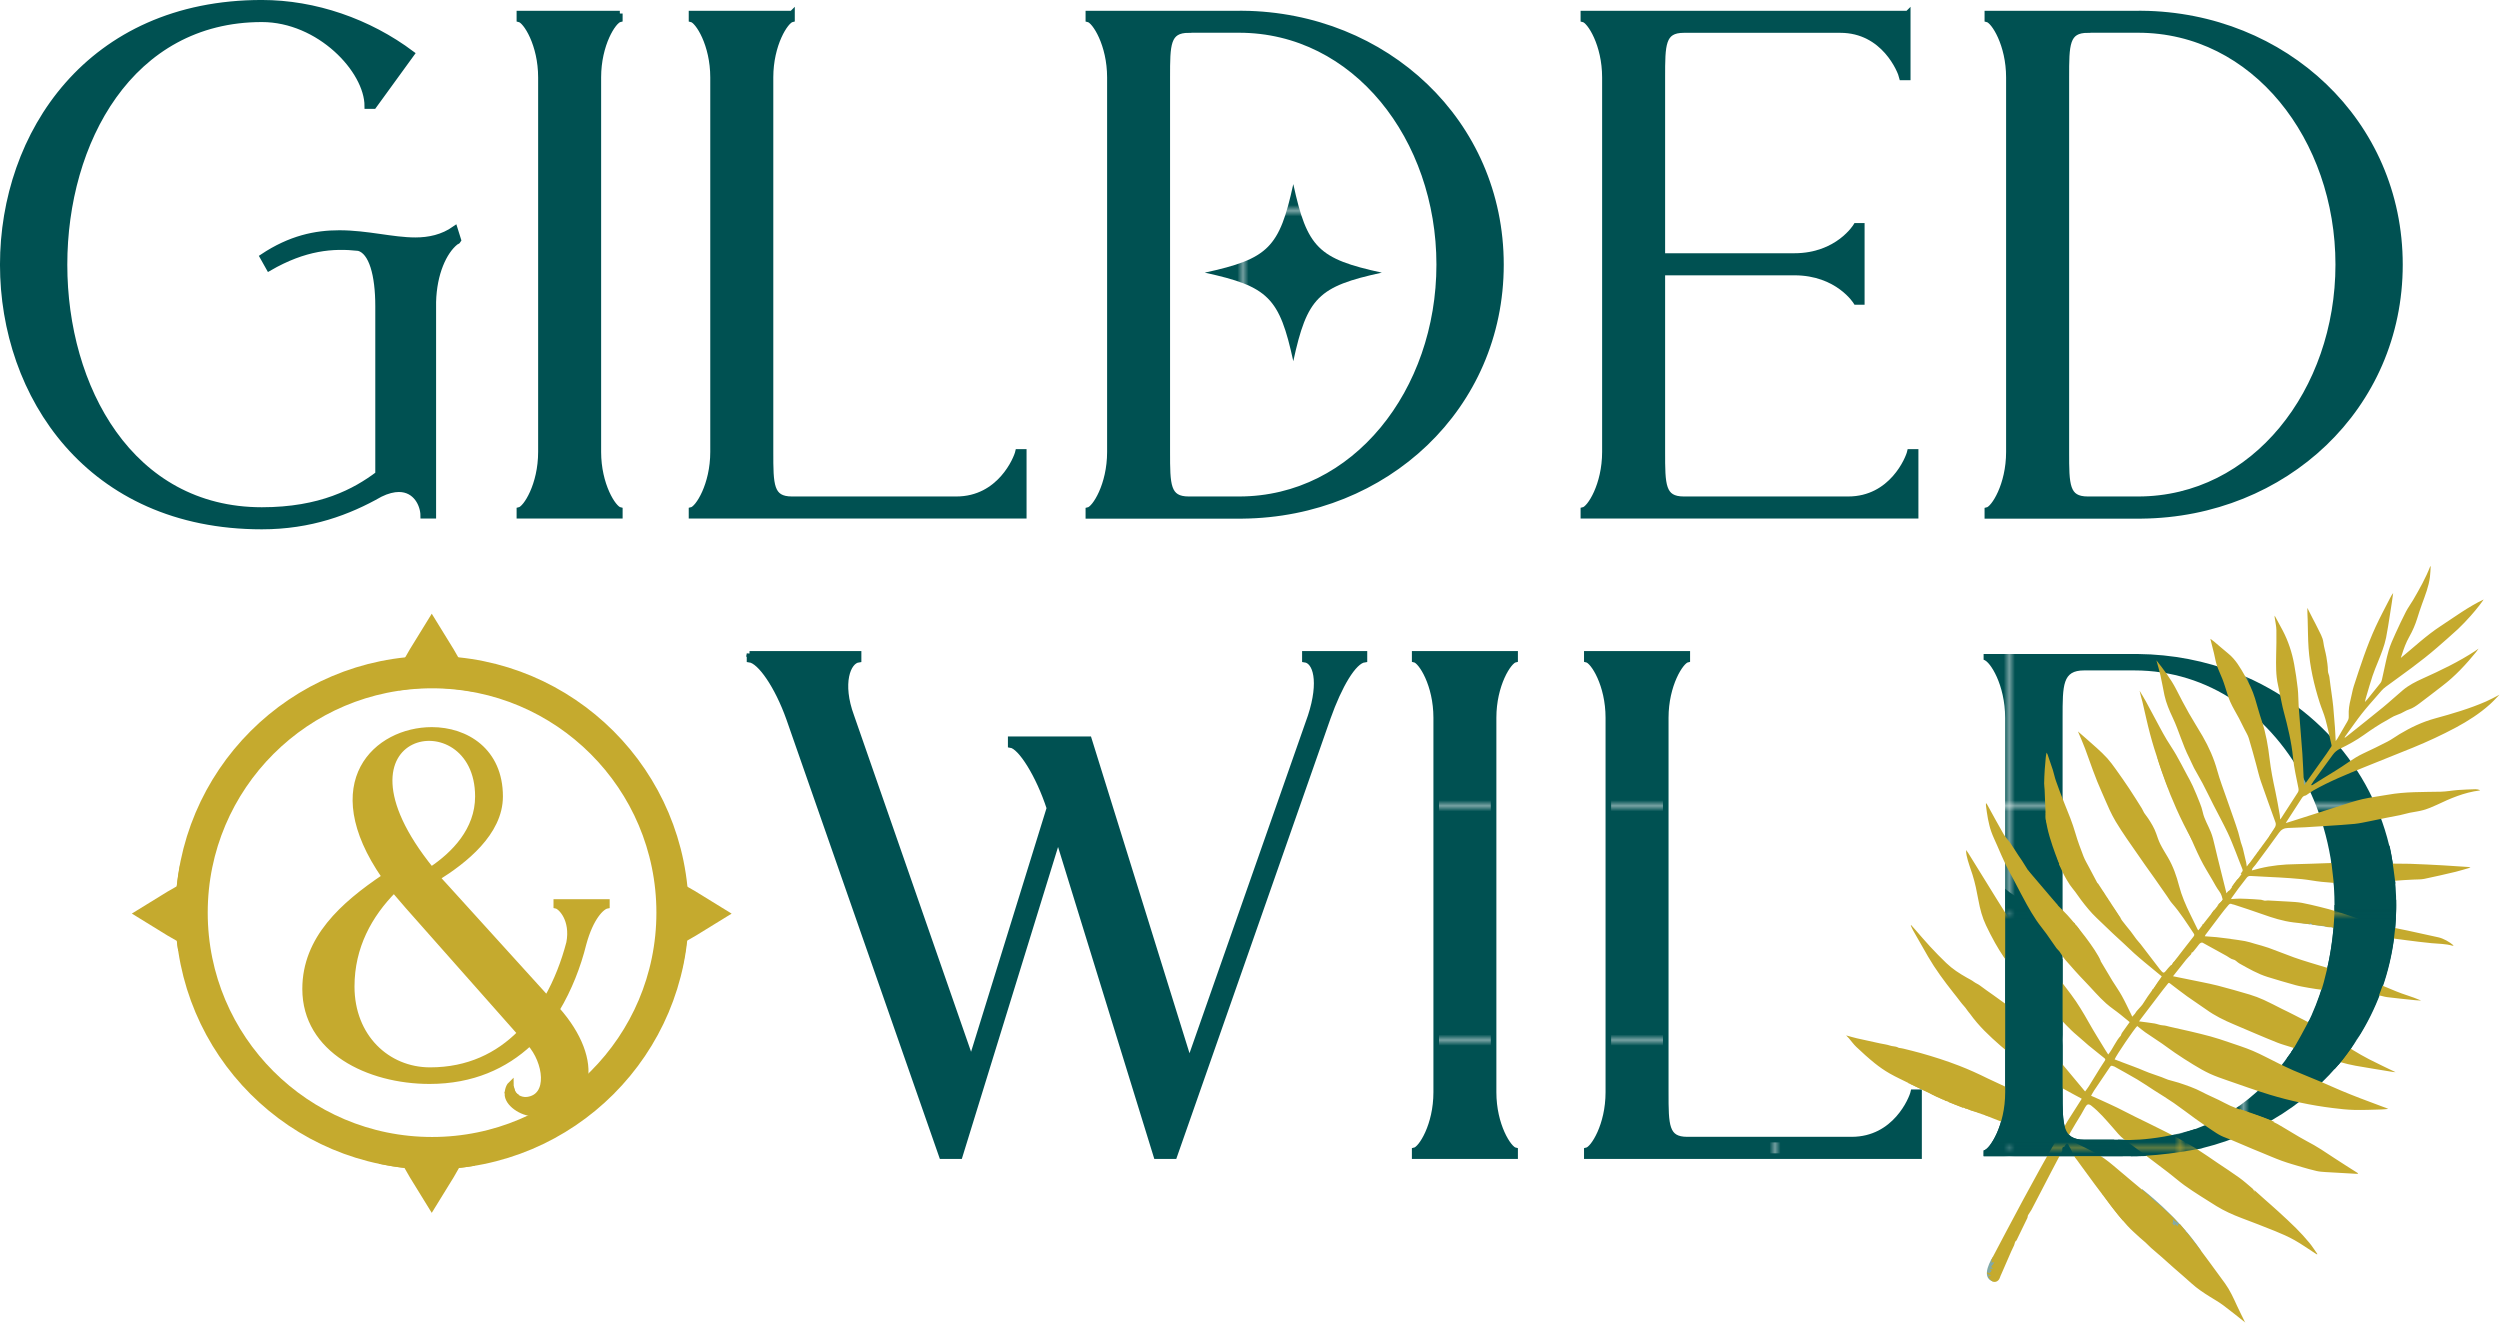
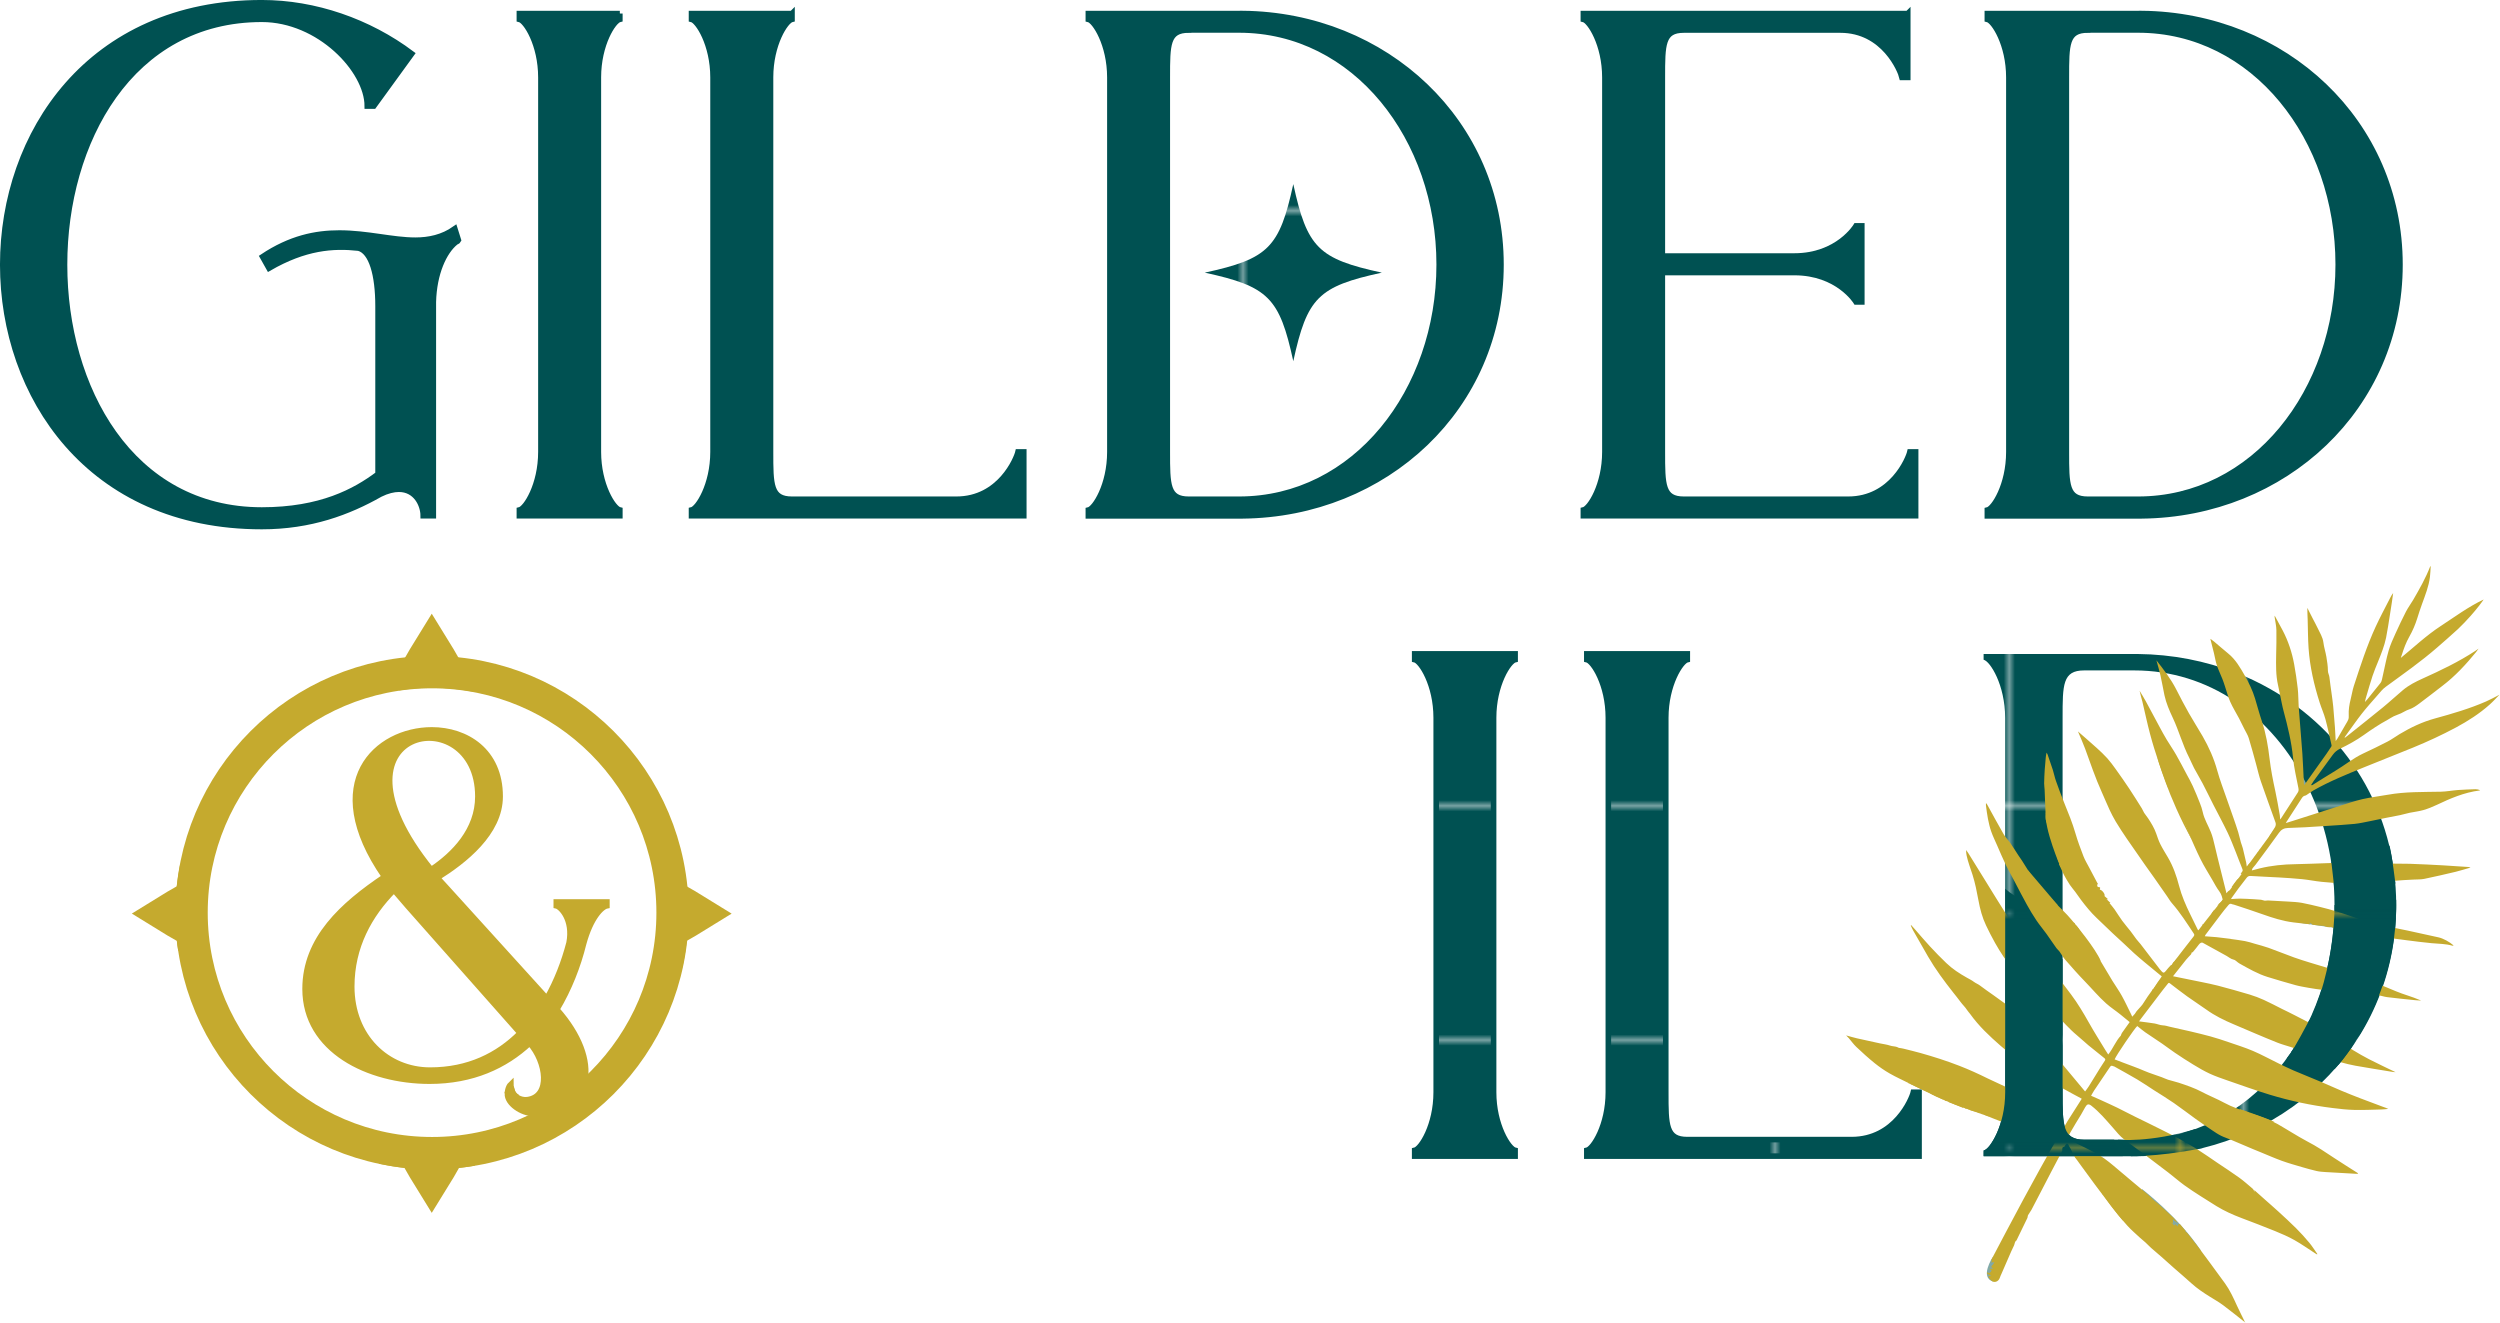
<svg xmlns="http://www.w3.org/2000/svg" xmlns:xlink="http://www.w3.org/1999/xlink" id="Layer_2" data-name="Layer 2" viewBox="0 0 640.94 339.11">
  <defs>
    <style> .cls-1, .cls-2 { fill: url(#New_Pattern_Swatch_1); } .cls-1, .cls-3, .cls-4 { stroke-width: 1.43px; } .cls-1, .cls-3, .cls-4, .cls-5 { stroke-miterlimit: 10; } .cls-1, .cls-4 { stroke: #005152; } .cls-6, .cls-2, .cls-7, .cls-8, .cls-9, .cls-10, .cls-11, .cls-12, .cls-13, .cls-14, .cls-15, .cls-16 { stroke-width: 0px; } .cls-6, .cls-5 { fill: none; } .cls-7, .cls-4 { fill: #005152; } .cls-3, .cls-15 { fill: #c5aa2e; } .cls-3, .cls-5 { stroke: #c5aa2e; } .cls-8 { fill: url(#New_Pattern_Swatch_1-7); } .cls-9 { fill: url(#New_Pattern_Swatch_1-6); } .cls-10 { fill: url(#New_Pattern_Swatch_1-8); } .cls-11 { fill: url(#New_Pattern_Swatch_1-5); } .cls-12 { fill: url(#New_Pattern_Swatch_1-2); } .cls-13 { fill: url(#New_Pattern_Swatch_1-4); } .cls-14 { fill: url(#New_Pattern_Swatch_1-3); } .cls-5 { stroke-width: 8.29px; } .cls-16 { fill: #81a9a8; } </style>
    <pattern id="New_Pattern_Swatch_1" data-name="New Pattern Swatch 1" x="0" y="0" width="41.56" height="41.56" patternTransform="translate(2497.81 2970.04) scale(1.43)" patternUnits="userSpaceOnUse" viewBox="0 0 41.56 41.56">
      <g>
        <rect class="cls-6" width="41.56" height="41.56" />
        <rect class="cls-7" width="41.56" height="41.56" />
      </g>
    </pattern>
    <pattern id="New_Pattern_Swatch_1-2" data-name="New Pattern Swatch 1" patternTransform="translate(2541.59 2997.66) scale(1.43)" xlink:href="#New_Pattern_Swatch_1" />
    <pattern id="New_Pattern_Swatch_1-3" data-name="New Pattern Swatch 1" patternTransform="translate(2541.59 2997.66) scale(1.43)" xlink:href="#New_Pattern_Swatch_1" />
    <pattern id="New_Pattern_Swatch_1-4" data-name="New Pattern Swatch 1" patternTransform="translate(2541.59 2997.66) scale(1.43)" xlink:href="#New_Pattern_Swatch_1" />
    <pattern id="New_Pattern_Swatch_1-5" data-name="New Pattern Swatch 1" patternTransform="translate(2541.59 2997.66) scale(1.43)" xlink:href="#New_Pattern_Swatch_1" />
    <pattern id="New_Pattern_Swatch_1-6" data-name="New Pattern Swatch 1" patternTransform="translate(2541.59 2997.66) scale(1.43)" xlink:href="#New_Pattern_Swatch_1" />
    <pattern id="New_Pattern_Swatch_1-7" data-name="New Pattern Swatch 1" patternTransform="translate(2541.59 2997.66) scale(1.43)" xlink:href="#New_Pattern_Swatch_1" />
    <pattern id="New_Pattern_Swatch_1-8" data-name="New Pattern Swatch 1" patternTransform="translate(2541.59 2997.66) scale(1.43)" xlink:href="#New_Pattern_Swatch_1" />
  </defs>
  <g id="Layer_1-2" data-name="Layer 1">
    <g>
      <path class="cls-16" d="M590.04,236.65s9.09,1.37,9.46,1.31-6.7-4.12-6.7-4.12l-2.76,2.8Z" />
      <polygon class="cls-16" points="589.22 200.51 590.11 197.49 592.94 200.82 590.11 203.09 589.22 200.51" />
-       <path class="cls-4" d="M192.16,167.64h27.96v1.47c-2.76.37-4.97,6.07-1.84,14.53l30.72,88.3,20.05-64.76c-2.76-8.46-7.36-15.82-9.93-16.19v-1.47h20.05l25.75,82.78,31.09-88.67c2.94-9.01,1.28-14.16-1.47-14.53v-1.47h15.27v1.47c-2.76.37-6.44,6.62-9.38,14.9l-39.37,112.4h-4.6l-25.2-81.68-25.2,81.68h-4.6l-39.18-112.21c-2.95-8.28-7.36-14.72-10.12-15.09v-1.47Z" />
      <path class="cls-1" d="M388.44,167.64v1.47c-1.65.37-5.52,6.44-5.52,14.9v96.02c0,8.46,3.87,14.54,5.52,14.9v1.47h-25.75v-1.47c1.66-.36,5.52-6.44,5.52-14.9v-96.02c0-8.46-3.86-14.53-5.52-14.9v-1.47h25.75Z" />
      <circle class="cls-5" cx="110.77" cy="233.98" r="61.66" />
      <path class="cls-15" d="M124.88,170.07c-2.37-.52-4.77-.96-7.2-1.21l-1.37-2.39-5.62-9.13-5.62,9.13-1.37,2.39c-1.58.17-3.15.39-4.71.67,1.63,2.2,2.75,4.76,3.36,7.46,2.73-.41,5.5-.68,8.34-.68,3.67,0,7.24.38,10.72,1.04.66-2.65,1.83-5.13,3.48-7.28Z" />
      <path class="cls-15" d="M53.53,225.4c-2.91-.67-5.36-1.95-7.37-3.65-.35,1.81-.64,3.64-.84,5.48l-2.39,1.37-9.13,5.62,9.13,5.62,2.39,1.37c.09.85.24,1.7.36,2.54,1.45-.32,3.01-.51,4.69-.51,1.11,0,2.16.1,3.17.25-.49-3.02-.76-6.12-.76-9.28s.3-5.94.75-8.83Z" />
      <path class="cls-15" d="M178.44,228.6l-2.39-1.37c-.15-1.41-.36-2.81-.6-4.21-1.86,2.17-4.28,3.89-7.23,4.96.22,2.06.37,4.13.37,6.25,0,3.25-.3,6.43-.83,9.53,2.86,1.1,5.21,2.82,7.01,4.97.57-2.47,1.01-4.97,1.28-7.51l2.39-1.37,9.13-5.62-9.13-5.62Z" />
      <path class="cls-15" d="M120.8,291.03c-3.29.58-6.66.94-10.11.94-4.34,0-8.57-.5-12.64-1.42.15,2.63-.15,5.29-.91,7.79,2.16.46,4.34.85,6.56,1.09l1.37,2.39,5.62,9.13,5.62-9.13,1.37-2.39c1.36-.14,2.71-.35,4.06-.58-.77-2.51-1.09-5.18-.94-7.82Z" />
      <g>
        <path class="cls-3" d="M110.69,187.13c8.83,0,17.53,5.36,17.53,17.06,0,9.38-9.26,16.57-16.1,20.84.71.73,1.28,1.46,2,2.19l26.08,28.76c2.56-4.51,4.42-9.38,5.7-14.26,1.14-5.97-2.14-9.26-3.28-9.5v-.97h12.97v.97c-1.28.24-4.13,2.92-5.98,9.75-1.42,5.73-3.7,11.58-6.84,16.82,11.68,13.16,9.4,26.68-5.98,26.68-2.99,0-6.84-2.56-6.7-5.12l1.14-.73c.28,1.34,2.15,2.56,3.99,2.31,6.11-.81,4.84-9.75.57-14.5-6.27,5.85-14.68,9.75-25.65,9.75-15.68,0-31.92-7.92-31.92-23.64,0-12.91,9.69-21.57,20.38-28.76-16.82-24.25-1.99-37.65,12.11-37.65ZM101,228.19c-6.27,6.34-10.83,14.5-10.83,24.73,0,12.91,9.12,21.44,20.09,21.44,9.83,0,17.39-3.78,23.09-9.5l-28.79-32.53c-1.28-1.46-2.42-2.8-3.56-4.14ZM110.55,222.95c5.84-3.9,11.97-10.11,11.97-18.76,0-25.47-41.61-17.91-11.97,18.76Z" />
        <path class="cls-3" d="M130.07,280.34s.09-1.62.89-2.38c0,0,0,2.51,1.73,3.34" />
      </g>
      <path class="cls-12" d="M354.27,69.9c-16.3,3.54-19.16,6.4-22.7,22.7-3.54-16.3-6.4-19.16-22.7-22.7,16.3-3.54,19.16-6.4,22.7-22.7,3.54,16.3,6.4,19.16,22.7,22.7Z" />
      <path class="cls-1" d="M432.58,167.64v1.47c-1.65.37-5.52,6.44-5.52,14.9v96.02c0,8.46,0,12.14,5.52,12.14h42.13c11.22,0,15.45-10.48,15.82-12.14h1.47v16.37h-85.18v-1.47c1.66-.36,5.52-6.44,5.52-14.9v-96.02c0-8.46-3.86-14.53-5.52-14.9v-1.47h25.75Z" />
      <path class="cls-16" d="M510.87,322.34s-3.45,5.19.15,6.23l2.6-6.23h-2.75Z" />
      <path class="cls-16" d="M549.18,304.86s9.22,7.02,15.06,15.74l-4.7,1.31-7.23-2.17-4.41-8.04,1.27-6.85Z" />
      <g>
        <path class="cls-4" d="M67.12.71c13.61,0,27.41,4.78,38.45,13.06l-9.75,13.43h-1.65c0-9.2-12.33-22.26-27.04-22.26-33.67,0-50.59,31.46-50.59,62.91s16.92,62.91,50.59,62.91c15.09,0,23.91-4.78,29.8-9.2v-43.05c0-8.09-1.66-13.98-4.97-14.9-6.62-.73-13.8-.18-23,5.15l-1.65-2.94c7.17-4.78,13.61-6.07,19.68-6.07,7.18,0,13.62,1.84,19.5,1.84,3.5,0,6.99-.73,10.12-2.94l.92,2.94c-.18.37-.55.37-.74.55-2.94,2.39-5.51,7.91-5.7,15.27v54.82h-2.58c0-2.76-1.84-6.81-6.25-6.81-1.29,0-2.94.37-4.79,1.29-8.09,4.6-17.84,8.28-30.35,8.28C22.79,135,.71,101.34.71,67.86S22.79.71,67.12.71Z" />
        <path class="cls-4" d="M158.91,3.47v1.47c-1.65.37-5.51,6.44-5.51,14.9v96.02c0,8.46,3.86,14.54,5.51,14.9v1.47h-25.75v-1.47c1.66-.36,5.52-6.44,5.52-14.9V19.85c0-8.46-3.86-14.53-5.52-14.9v-1.47h25.75Z" />
        <path class="cls-4" d="M203.05,3.47v1.47c-1.65.37-5.51,6.44-5.51,14.9v96.02c0,8.46,0,12.14,5.51,12.14h42.13c11.22,0,15.45-10.48,15.82-12.14h1.47v16.37h-85.18v-1.47c1.66-.36,5.52-6.44,5.52-14.9V19.85c0-8.46-3.86-14.53-5.52-14.9v-1.47h25.75Z" />
        <path class="cls-4" d="M318.58,3.47c36.61.37,66.23,27.78,66.23,64.39s-29.62,64.02-66.23,64.39h-39.55v-1.47c1.66-.36,5.52-6.44,5.52-14.9V19.85c0-8.46-3.86-14.53-5.52-14.9v-1.47h39.55ZM304.78,7.7c-5.52,0-5.52,3.68-5.52,12.14v96.02c0,8.46,0,12.14,5.52,12.14h12.88c29.8,0,51.32-27.78,51.32-60.16s-21.52-60.16-51.32-60.16h-12.88Z" />
        <path class="cls-4" d="M489.1,3.47v16.37h-1.47c-.37-1.65-4.6-12.14-15.82-12.14h-40.11c-5.52,0-5.52,3.68-5.52,12.14v45.8h33.85c11.22,0,15.82-7.73,15.82-7.73h1.47v19.5h-1.47s-4.6-7.54-15.82-7.54h-33.85v45.99c0,8.46,0,12.14,5.52,12.14h42.13c11.22,0,15.45-10.48,15.82-12.14h1.47v16.37h-85.18v-1.47c1.66-.36,5.52-6.44,5.52-14.9V19.85c0-8.46-3.86-14.53-5.52-14.9v-1.47h83.15Z" />
        <path class="cls-4" d="M549.06,3.47c36.61.37,66.23,27.78,66.23,64.39s-29.62,64.02-66.23,64.39h-39.55v-1.47c1.66-.36,5.52-6.44,5.52-14.9V19.85c0-8.46-3.86-14.53-5.52-14.9v-1.47h39.55ZM535.27,7.7c-5.51,0-5.51,3.68-5.51,12.14v96.02c0,8.46,0,12.14,5.51,12.14h12.88c29.8,0,51.32-27.78,51.32-60.16s-21.52-60.16-51.32-60.16h-12.88Z" />
      </g>
      <path class="cls-2" d="M573.18,172.43c3.02,1.18,5.93,2.56,8.7,4.13,19.44,10.99,32.45,31.21,32.45,55.48,0,36.61-29.62,64.02-66.23,64.39h-39.55v-1.47c1.66-.36,5.52-6.44,5.52-14.9v-96.02c0-8.46-3.86-14.53-5.52-14.9v-1.47h39.55c8.87.09,17.34,1.77,25.07,4.78M572.85,179.67c-7.41-4.94-16.11-7.79-25.66-7.79h-12.88c-5.51,0-5.51,3.68-5.51,12.14v96.02c0,8.46,0,12.14,5.51,12.14h12.88c29.8,0,51.32-27.78,51.32-60.16,0-22-9.94-41.88-25.66-52.36" />
      <g id="plant.psd">
        <path class="cls-15" d="M558.36,314.47c-.02-.3-.04-.49-.05-.68.02.04.03.09.05.13.17-.03.34-.07.51-.1.39.47.78.94,1.17,1.41.15.18.45.33.2.5.21.15.43.25.56.41,1.02,1.28,2.02,2.57,3.01,3.88.85,1.12,1.68,2.25,2.51,3.38,1.38,1.87,2.76,3.74,4.12,5.63,1.26,1.75,2.15,3.7,3.04,5.66.68,1.48,1.42,2.92,2.13,4.38.02.03.02.07.08.04-1.89-1.49-3.75-3.01-5.68-4.45-1.09-.81-2.28-1.49-3.44-2.21-1.65-1.03-3.27-2.1-4.72-3.42-1.49-1.36-3.04-2.67-4.56-4-1.06-.93-2.1-1.88-3.15-2.81-.86-.76-1.75-1.49-2.61-2.25-.51-.45-.97-.96-1.47-1.42-.47-.43-.98-.82-1.45-1.25-1.08-1.01-2.22-1.97-3.21-3.07-1.25-1.38-2.41-2.84-3.56-4.31-.83-1.06-1.59-2.18-2.38-3.28.05-.01.09-.03.14-.04-.07-.25-.13-.5-.21-.8.15.06.26.11.38.16.02-.05.05-.1.07-.15-.26-.12-.52-.24-.77-.36.09.32.15.57.22.82-.05.02-.09.04-.14.06-.13-.3-.22-.61-.4-.88-.15-.23-.42-.39-.58-.62-.99-1.41-1.98-2.83-2.95-4.26-.72-1.06-.79-3.16-2.15-3.2-.47-.02-.83-.3-1.12-.72-.56-.78-.91-2.01-1.47-2.77-.12-.16-.15-.39-.27-.55-.07-.1-.32-.21-.36-.17-.17.16-.3.36-.44.56-.07.1-.12.28-.2.29-.63.07-.46.55-.5.91,0,.07,0,.15-.04.21-.96,1.82-1.92,3.64-2.88,5.47-.76,1.44-1.5,2.89-2.25,4.34-.91,1.75-1.81,3.5-2.73,5.24-.25.46-.6.87-.85,1.33-.13.23-.09.55-.21.79-.66,1.39-1.34,2.76-2.01,4.14-.23.47-.45.94-.68,1.41-.03.06-.04.14-.08.17-.49.3-.43.87-.64,1.3-.24.49-.48.97-.69,1.46-.84,1.93-1.68,3.86-2.52,5.79-.15.33-.31.66-.42,1.01-.3.96-1.46,1.53-2.3.61-.19-.2-.37-.4-.53-.63-.07-.11-.07-.27-.11-.41.13,0,.25-.01.38-.02.07,0,.14,0,.21,0,.01-.04.03-.07.04-.11-.21-.1-.41-.21-.63-.29-.25-.1-.44-.22-.32-.55.55.32.85.18,1.16-.55-.18-.09-.36-.18-.54-.27,0-.04,0-.09,0-.13.25.02.5.05.75.07.02-.06.04-.12.06-.18-.59-.28-.33-.51-.07-.78.17-.18.3-.4.53-.72-.37.02-.58.03-.84.04.08-.19.15-.37.22-.54-.03-.02-.06-.04-.09-.06-.1.1-.2.19-.3.29,5.56-10.54,11.09-21.09,17.13-31.53-6.53-1.34-12.76-3.51-18.83-6.05.03-.07.08-.18.14-.28.06-.1.13-.19.19-.27-.28-.04-.55-.08-.81-.12.16-.1.33-.21.55-.36-.51-.23-.94-.43-1.4-.63.11-.06.18-.1.25-.14-.01-.05-.03-.1-.04-.15-.22.05-.43.1-.65.15.05.04.09.07.14.11.04.19.08.37.12.58.45-.2.83-.09,1.04.43-.38.04-.75.09-1.16.13,0-.07.01-.15.01-.14-.41-.08-.8-.14-1.19-.24-.41-.11-.81-.26-1.26-.41.31-.24.79.34.88-.43-.1.06-.2.12-.28.17-.17-.32-.32-.6-.49-.91-.15.14-.3.25-.41.39-.05.06-.03.26-.02.26.46.07-.19.19.01.26-.07.03-.16.09-.21.07-.24-.11-.55-.19-.38-.58.09.01.19.02.34.04q-.48-.89-1.05-.6c.27.09.44.14.63.2.03.11.06.24.09.37-.11,0-.22,0-.33,0,.02.1.03.21.06.4-1.32-.53-2.6-1.04-3.98-1.59.35-.18.59-.31.94-.49-.24.52-.08.6.33.68.43.08.82.37,1.31.5-.05-.08-.07-.18-.14-.23-.43-.31-.87-.61-1.3-.91-.24-.17-.47-.2-.75-.02-.64.4-1,.34-1.3-.07.19-.05.44-.12.71-.19-.38-.23-.69-.41-1.02-.61.03.23.06.45.09.66-.04.03-.09.06-.13.09-2.88-1.37-5.76-2.74-8.63-4.11.11,0,.23.01.35.02q-.45-.72-.78-.58c.15.19.29.37.44.56-1.69-.85-3.42-1.62-5.06-2.56-1.35-.77-2.64-1.67-3.85-2.64-1.63-1.32-3.19-2.73-4.71-4.17-.72-.68-1.29-1.51-1.94-2.26-.2-.23-.42-.44-.68-.7.96.26,1.87.54,2.78.75,1.95.45,3.91.87,5.87,1.29.88.19,1.79.29,2.64.58.59.2,1.2.16,1.77.36.17.06.32.19.48.22.39.06.78.1,1.16.2,1.46.36,2.93.72,4.38,1.12,3.37.95,6.7,2.01,9.96,3.28,2.5.97,4.93,2.08,7.33,3.27,1.78.88,3.62,1.64,5.39,2.52,1.15.57,2.34,1.13,3.34,1.91,1.79,1.41,3.5,2.93,5.13,4.52,1.13,1.1,2.08,2.39,3.08,3.62.28.35.41.82.66,1.2.15.22.37.44.61.55.13.06.4-.09.54-.22.16-.15.25-.38.35-.59.27-.57.49-1.16.78-1.71.32-.59.69-1.16,1.05-1.73,1-1.57,2-3.14,3-4.71.03-.05.05-.11.09-.21-.73-.39-1.46-.77-2.18-1.17-1.54-.85-3.1-1.68-4.62-2.57-1.97-1.15-3.94-2.32-5.85-3.56-1.41-.92-2.77-1.94-4.11-2.97-1.37-1.06-2.72-2.15-4.03-3.29-2.84-2.48-5.58-5.05-7.79-8.14-.25-.35-.57-.65-.79-1.01-.49-.78-1.18-1.39-1.72-2.14-.57-.79-1.2-1.54-1.8-2.31-2.34-2.97-4.6-6-6.5-9.28-1.29-2.23-2.57-4.46-3.83-6.7-.23-.41-.4-.85-.6-1.27.04-.03.07-.05.11-.08.32.36.65.71.97,1.08,1.3,1.48,2.57,3,3.91,4.44,1.33,1.44,2.7,2.84,4.11,4.19,1.57,1.52,3.4,2.7,5.3,3.77.6.34,1.23.64,1.77,1.05.5.38,1.09.58,1.58.96.56.43,1.14.84,1.71,1.25.56.4,1.13.79,1.69,1.19.58.41,1.15.83,1.72,1.24.56.4,1.13.8,1.68,1.22.57.42,1.12.86,1.68,1.29.55.42,1.13.8,1.66,1.24,1.52,1.24,2.96,2.57,4.26,4.12-.15-.01-.25-.02-.35-.03.71.14.99.76,1.38,1.23.62.73,1.18,1.52,1.73,2.3.45.64.87,1.3,1.29,1.96.71,1.1,1.68,1.97,2.51,2.97,1.94,2.35,3.9,4.68,5.85,7.02.04.05.08.08.15.15.33-.45.66-.87.95-1.33.97-1.55,1.91-3.12,2.88-4.67.4-.65.83-1.28,1.24-1.92.13-.21.14-.39-.11-.59-1.39-1.1-2.78-2.21-4.14-3.34-.98-.82-1.91-1.71-2.89-2.52-2.1-1.74-3.86-3.83-5.77-5.75-.93-.94-1.88-1.87-2.8-2.82-.32-.33-.55-.73-.87-1.06-.49-.52-1.01-1.01-1.54-1.49-.66-.61-1.28-1.24-1.78-2.01-.52-.79-1.23-1.46-1.86-2.17-.92-1.03-1.85-2.05-2.77-3.09-.49-.56-1.01-1.11-1.42-1.73-.78-1.17-1.54-2.37-2.22-3.6-.82-1.47-1.59-2.97-2.31-4.49-.97-2.03-1.53-4.18-1.94-6.4-.41-2.22-.85-4.45-1.53-6.6-.52-1.64-1.16-3.24-1.51-4.93-.09-.44-.14-.9-.13-1.39.18.25.37.49.53.75,1.57,2.54,3.14,5.08,4.71,7.61,1.56,2.52,3.1,5.05,4.69,7.55.94,1.48,1.9,2.95,2.95,4.36.84,1.12,1.81,2.14,2.75,3.18,1.62,1.79,3.29,3.54,4.87,5.36,1.18,1.36,2.27,2.79,3.38,4.22,1.02,1.32,2.01,2.66,3.02,3.99,1.71,2.28,3.17,4.73,4.57,7.22,1.32,2.35,2.76,4.63,4.16,6.93.25.41.52.81.81,1.26,1.26-1.56,1.91-3.43,3.23-4.84.09-.22.15-.48.28-.68.63-.91,1.28-1.8,1.99-2.79-.84-.69-1.58-1.31-2.34-1.92-1.21-.98-2.52-1.82-3.7-2.87-1.95-1.74-3.6-3.74-5.4-5.59-1.76-1.81-3.43-3.71-5.09-5.61-.56-.65-.98-1.43-1.48-2.12-.22-.3-.54-.53-.76-.84-.86-1.21-1.68-2.44-2.54-3.64-.85-1.18-1.8-2.3-2.61-3.5-.87-1.3-1.68-2.65-2.44-4.02-1.05-1.88-2.03-3.8-3.03-5.71-.78-1.48-1.61-2.93-2.34-4.43-.8-1.65-1.5-3.34-2.24-5.02-.52-1.19-1.09-2.35-1.52-3.57-.38-1.07-.63-2.19-.85-3.3-.23-1.13-.35-2.28-.51-3.42-.02-.16,0-.32,0-.48.04-.01.08-.02.13-.03.08.13.17.26.24.4,1.38,2.51,2.74,5.03,4.17,7.51.46.8,1.16,1.46,1.69,2.22.73,1.05,1.39,2.14,2.09,3.2.29.45.62.88.91,1.33.72,1.12,1.44,2.25,2.13,3.39.12.2.2.36.42.5.22.14.28.52.47.75.4.49.83.94,1.24,1.42.32.38.62.77.93,1.15.11.14.22.29.34.43.5.62,1.33,1.01,1.39,1.97.02-.1.04-.19.08-.36.79.8,1.54,1.58,2.3,2.35.78.79,1.59,1.56,2.35,2.38.69.74,1.32,1.52,1.98,2.3-.16-.02-.3-.03-.45-.05,0,.02-.02.04-.03.06.06.04.12.1.19.11.56.11.85.56,1.15.97.27.37.46.79.72,1.16.21.31.48.59.69.89.1.14.14.32.12.56-.21-.15-.42-.3-.63-.45-.02.03-.05.07-.07.1.47.34.97.64,1.4,1.02.3.27.51.64.76.97.04.05-.01.15,0,.22.04.14.06.37.16.41.58.27.76.82,1.05,1.32.24.42.61.77.87,1.18.61.98,1.19,1.99,1.78,2.98.62,1.04,1.22,2.08,1.85,3.1.8,1.3,1.7,2.54,2.43,3.87.87,1.56,1.61,3.19,2.41,4.79.08.16.15.32.25.54.29-.39.64-.61.85-1.01.21-.4.57-.72.87-1.08.29-.34.62-.65.88-1.01.48-.68.89-1.4,1.36-2.08.44-.64.9-1.27,1.36-1.91.16.08.24.12.35.17,0-.08.01-.12,0-.16,0-.12-.07-.28-.02-.37.25-.44.52-.87.8-1.29.28-.42.58-.82.87-1.23.08-.11.15-.23.24-.38-.21-.17-.42-.32-.61-.49-1.25-1.03-2.51-2.06-3.76-3.1-.92-.77-1.83-1.54-2.72-2.34-.89-.8-1.73-1.64-2.61-2.45-.93-.86-1.88-1.7-2.8-2.58-1.4-1.32-2.78-2.67-4.18-4-1.48-1.4-2.75-2.97-3.98-4.59-.53-.7-1.02-1.44-1.54-2.14-.43-.59-.93-1.13-1.33-1.73-.55-.84-1.07-1.7-1.54-2.59-.47-.9-.85-1.85-1.29-2.79.14-.06.23-.1.2-.09-.14-.26-.29-.49-.38-.75-.22-.67-.4-1.35-.61-2.05.12,0,.23-.02.34-.02,0-.02-.01-.07-.03-.07-.53-.1-.49-.61-.67-.96-.01-.02.14-.11.13-.16-.02-.2,0-.46-.12-.59-.85-1.02-.99-2.32-1.39-3.5-.16-.48-.16-1.02-.26-1.52-.06-.27-.17-.54-.3-.79-.35-.64-.38-1.33-.3-2.04.02-.22-.04-.45-.05-.67-.08-1.96-.15-3.91-.23-5.87-.02-.53-.13-1.06-.12-1.59.02-1.18.07-2.36.15-3.53.07-1.06.17-2.11.27-3.17.03-.36.11-.71.19-1.18.13.22.22.32.26.44.46,1.32.92,2.64,1.35,3.97.3.93.47,1.9.8,2.82.69,1.94,1.4,3.87,2.18,5.78,1.03,2.52,2.06,5.04,2.82,7.67.58,2,1.31,3.95,2.06,5.89.38.98.93,1.88,1.42,2.81.69,1.32,1.39,2.64,2.09,3.95.05.09.12.17.18.26-.3.37-.2.87.2.88.44.01.46.17.31.5-.02.05.01.12.02.17.6.07,1.42,1.22,1.17,1.63.28.25.57.5.95.84-.22-.03-.28-.04-.44-.06.37.35.68.65,1.02.98-.12,0-.18.01-.23.01.01.02.02.05.03.07.42.53.87,1.04,1.26,1.59.66.95,1.25,1.94,1.94,2.88.68.93,1.45,1.8,2.16,2.71.51.65.96,1.34,1.46,2,.34.45.75.85,1.1,1.3,1.65,2.14,3.29,4.3,4.94,6.45.15.19.32.37.48.55.4.44.63.4,1.01-.08.4-.51.83-.99,1.27-1.46.08-.09.26-.08.44-.13.05-.4.23-.76.63-.93.13-.18.23-.41.4-.54.48-.36.93-.73,1.14-1.34.07-.19.31-.32.45-.49.71-.89,1.41-1.79,2.12-2.68.14-.18.32-.33.5-.47.38-.29.56-1.14.28-1.56-1.77-2.66-3.48-5.37-5.59-7.78-.47-.53-.82-1.16-1.23-1.75-1.08-1.55-2.16-3.11-3.25-4.66-.82-1.16-1.66-2.31-2.47-3.47-1.57-2.24-3.14-4.48-4.68-6.74-.97-1.42-1.91-2.86-2.8-4.33-.58-.96-1.09-1.97-1.57-2.98-.7-1.51-1.33-3.05-2.01-4.56-1.65-3.64-2.92-7.43-4.29-11.18-.54-1.47-1.2-2.9-1.83-4.4,1.61,1.41,3.22,2.79,4.8,4.22.94.85,1.87,1.72,2.72,2.66.77.86,1.46,1.8,2.14,2.75,1.18,1.65,2.35,3.31,3.47,5,1.12,1.69,2.19,3.41,3.27,5.13.22.35.35.77.58,1.12.32.49.7.93,1.02,1.41.81,1.23,1.58,2.49,2.07,3.9.32.92.62,1.85,1.06,2.72.58,1.16,1.28,2.26,1.94,3.39,1.34,2.28,2.2,4.75,2.86,7.29.67,2.56,1.71,4.95,2.87,7.31.64,1.3,1.26,2.61,1.91,3.91.08.15.27.24.49.43.3-.52.56-.96.8-1.37-.04-.17-.08-.33-.09-.37.37-.12.67-.15.87-.31.11-.08.04-.39.05-.54.17-.01.42-.04.72-.06-.05-.15-.09-.24-.13-.36.31-.22.65-.42.92-.69.14-.14.27-.4.02-.63-.07-.06-.1-.26-.05-.34.2-.3.43-.58.67-.89.06.17.12.33.22.59.18-.2.31-.34.44-.48-.03-.03-.05-.07-.08-.1.11,0,.22.01.35.02,0-.06.01-.1.01-.14,0-.12-.02-.26.03-.34.04-.06.21-.03.31-.05.11-.02.23-.03.31-.09.12-.11.2-.26.29-.39-.35-.47-.62-.46-1.16.06.13-.19.25-.39.41-.56.15-.16.35-.27.55-.42.15.07.32.15.43.21.05-.14.09-.24.12-.33.02-.06.03-.14.01-.2-.24-.86-.4-1.71-.98-2.46-.69-.91-1.21-1.95-1.79-2.94-1.03-1.77-2.13-3.51-3.04-5.35-1.1-2.2-2.05-4.48-3.06-6.73-.31-.7-.57-1.43-.88-2.12-.82-1.82-1.66-3.62-2.49-5.44-.51-1.11-1.01-2.23-1.5-3.35-.07-.16-.04-.36-.07-.59.01,0-.07.02-.26.06-.81-2.19-1.69-4.37-2.44-6.6-.81-2.41-1.57-4.84-2.22-7.29-.73-2.73-1.3-5.51-1.96-8.26-.23-.93-.53-1.85-.72-2.81.54.91,1.12,1.81,1.62,2.74,1.19,2.19,2.35,4.4,3.54,6.6.58,1.07,1.16,2.15,1.79,3.19.79,1.32,1.68,2.58,2.44,3.92.93,1.62,1.78,3.28,2.66,4.93.54,1.01,1.12,2.01,1.59,3.06.66,1.45,1.26,2.93,1.84,4.41.29.73.55,1.49.71,2.25.39,1.83,1.39,3.41,2.07,5.11.44,1.09.71,2.21.97,3.36.52,2.28,1.1,4.54,1.66,6.8.41,1.67.83,3.34,1.25,5.01.04.16.07.32.12.53.24-.25.4-.53.63-.64.28-.14.56-.02.68.38l.51-.71c-.07-.07-.15-.15-.25-.26.19.01.38.08.49.01.13-.07.18-.26.28-.41-.39-.39-.67.17-1,.04.42-.58.82-1.2,1.29-1.77.2-.25.51-.42.79-.58.09-.05.26.06.46.11,0-.17,0-.37.01-.57.59-.06.7-.27.36-.75-.16.09-.33.19-.49.29-.03-.03-.06-.06-.1-.1.11-.17.2-.37.33-.52.24-.27.21-.48.07-.82-.57-1.37-1.07-2.77-1.62-4.15-.69-1.71-1.33-3.43-2.13-5.09-1.15-2.4-2.42-4.73-3.63-7.1-.93-1.83-1.82-3.68-2.77-5.5-.7-1.34-1.5-2.64-2.21-3.97-.45-.85-.8-1.77-1.24-2.63-1.69-3.29-2.63-6.88-4.2-10.22-.88-1.87-1.71-3.78-2.15-5.82-.36-1.7-.64-3.42-1.03-5.11-.29-1.3-.69-2.58-1.03-3.83,1.85,2.35,3.71,4.76,5.11,7.51,1.03,2.04,2.1,4.06,3.22,6.05,1.12,1.98,2.36,3.9,3.5,5.87,1.61,2.8,2.92,5.72,3.78,8.87.66,2.39,1.56,4.71,2.37,7.06.61,1.76,1.24,3.51,1.85,5.27.39,1.14.79,2.27,1.14,3.42.26.86.44,1.74.68,2.6.15.52.38,1.02.51,1.55.31,1.21.59,2.44.86,3.66.07.3.09.61.15,1.02.15-.17.25-.26.31-.36.26-.5.78-.63,1.2-.9.12-.08.21-.21.32-.32.14-.14.13-.44.44-.39,0-.11.05-.23,0-.32-.06-.11-.18-.19-.26-.27.29-.1.55-.19.82-.29-.05-.07-.1-.13-.12-.17.16-.11.32-.22.48-.34-.02-.03-.04-.06-.05-.08-.15.04-.29.09-.44.13-.02-.06-.04-.12-.06-.18.24-.09.48-.19.75-.3-.07-.13-.13-.27-.25-.5.23.01.39.02.57.03.18-.25.37-.52.6-.84-.14-.02-.23-.03-.34-.04,0-.04,0-.1.03-.12.07-.06.16-.09.23-.14.2-.13.43-.24.59-.41.08-.09.04-.29.06-.5.02,0,.14,0,.32-.01-.07-.15-.11-.25-.11-.24.2-.28.44-.49.51-.74.15-.52.46-.95.74-1.39.29-.45.59-.89.86-1.35.23-.4.32-.83.16-1.28-1.25-3.5-2.53-6.99-3.74-10.5-.49-1.42-.81-2.9-1.21-4.35-.62-2.25-1.21-4.51-1.9-6.75-.25-.81-.73-1.55-1.11-2.31-.45-.91-.89-1.83-1.37-2.74-.75-1.43-1.62-2.8-2.27-4.27-.57-1.28-.91-2.66-1.36-3.99-.21-.64-.42-1.28-.67-1.91-.46-1.16-1.02-2.29-1.41-3.48-.33-1.01-.49-2.08-.74-3.11-.3-1.25-.62-2.49-.92-3.65.24.17.62.41.96.7,1.21,1.01,2.39,2.06,3.61,3.05,1.92,1.55,3.1,3.65,4.3,5.74,1.04,1.83,1.95,3.72,2.57,5.74.59,1.94,1.1,3.9,1.75,5.82,1.07,3.17,1.61,6.44,2,9.74.33,2.79.87,5.53,1.47,8.27.45,2.03.77,4.08,1.14,6.12.06.33.05.66.08,1.12.14-.16.23-.24.28-.33,1.42-2.19,2.82-4.39,4.25-6.57.25-.38.25-.72.16-1.17-.5-2.57-1.12-5.13-1.37-7.73-.39-4.08-1.36-8.01-2.41-11.93-.38-1.41-.63-2.86-.93-4.28-.18-.82-.34-1.65-.52-2.47-.57-2.53-.51-5.11-.47-7.68.04-2.13.11-4.25.06-6.38-.02-1.07-.28-2.13-.43-3.19-.02-.16-.06-.32,0-.51.67,1.25,1.36,2.49,2.02,3.74,1.45,2.75,2.41,5.68,2.97,8.73.37,2.04.68,4.1.91,6.17.17,1.51.14,3.05.24,4.57.1,1.58.24,3.16.37,4.74.19,2.47.41,4.94.58,7.42.16,2.4.25,4.8.37,7.2.01.27,0,.55.09.87.26-.37.53-.73.79-1.1,1.64-2.31,3.28-4.61,4.92-6.92.43-.61.84-1.22,1.24-1.85.06-.1.1-.26.07-.37-.51-2.22-.97-4.45-1.56-6.64-.39-1.43-1.01-2.8-1.46-4.21-1.46-4.57-2.54-9.23-2.87-14.03-.17-2.41-.15-4.83-.23-7.25-.03-1.01-.1-2.03-.09-3.08.46.91.92,1.82,1.38,2.72.42.83.88,1.63,1.27,2.47.55,1.2,1.3,2.3,1.47,3.67.15,1.23.55,2.43.76,3.66.2,1.19.39,2.4.4,3.61,0,.6.32,1.06.38,1.61.16,1.43.38,2.85.57,4.28.14,1.08.31,2.16.41,3.24.17,1.77.31,3.55.44,5.33.08,1.15.13,2.3.2,3.55.18-.25.34-.44.46-.65.71-1.22,1.42-2.45,2.13-3.68.22-.39.49-.76.64-1.18.12-.32.13-.69.11-1.03-.08-1.46.16-2.88.52-4.29.28-1.07.43-2.18.77-3.23,1.68-5.13,3.33-10.27,5.58-15.18,1.14-2.48,2.44-4.88,3.68-7.32.24-.48.5-.95.84-1.39-.11.81-.22,1.62-.34,2.43-.16,1.05-.32,2.1-.49,3.14-.32,1.97-.59,3.95-.99,5.91-.44,2.13-1.26,4.14-2.07,6.15-.49,1.21-1,2.42-1.41,3.66-.54,1.62-1,3.27-1.49,4.9-.17.57-.35,1.14-.45,1.76.23-.25.46-.5.68-.76,1.12-1.38,2.24-2.76,3.34-4.16.16-.21.25-.48.32-.74.13-.49.22-.99.33-1.49.46-2.02.84-4.07,1.42-6.06.44-1.5,1.1-2.94,1.75-4.37.85-1.88,1.74-3.75,2.68-5.59.55-1.07,1.29-2.04,1.89-3.08,1.6-2.76,3.18-5.54,4.33-8.53.04,0,.08,0,.12,0-.06.9-.08,1.81-.19,2.71-.3,2.44-1.22,4.7-2.05,6.99-.44,1.2-.83,2.42-1.21,3.64-.51,1.62-1.17,3.17-2.01,4.65-.87,1.52-1.46,3.16-1.98,4.82-.07.21-.17.42-.21.66,3.36-2.75,6.52-5.75,10.16-8.13,3.63-2.37,7.12-4.97,11.07-6.85-.36.5-.7,1.02-1.09,1.5-.73.92-1.46,1.84-2.25,2.71-1.04,1.15-2.1,2.3-3.23,3.36-1.76,1.63-3.58,3.19-5.38,4.77-4.18,3.64-8.72,6.8-13.18,10.07-.8.58-1.43,1.4-2.09,2.15-1.36,1.56-2.75,3.1-4.03,4.73-1.31,1.66-2.5,3.41-3.75,5.12-.22.31-.44.62-.66.92l.11.11c.22-.16.44-.32.65-.5,3.02-2.42,6.06-4.81,9.05-7.26,1.76-1.44,3.43-3,5.18-4.47,1.51-1.26,3.24-2.13,5.03-2.94,4.64-2.09,9.25-4.29,13.52-7.1.24-.16.47-.33.82-.58-.26.37-.45.65-.66.91-2.59,3.17-5.36,6.17-8.64,8.66-1.97,1.5-3.9,3.04-5.89,4.51-.82.61-1.66,1.2-2.67,1.53-.72.23-1.36.68-2.06,1-.6.27-1.23.46-1.82.74-.55.26-1.06.62-1.59.91-2.14,1.16-4.16,2.51-6.15,3.93-1.89,1.35-3.93,2.46-6.02,3.47-.76.36-1.39.88-1.89,1.58-1.61,2.23-3.25,4.44-4.87,6.67-.24.33-.45.7-.7,1.09.16,0,.27.03.33,0,1.94-1.2,3.86-2.45,5.83-3.62,2.43-1.45,4.62-3.27,7.21-4.48,2.11-.98,4.2-2,6.27-3.07,1.06-.55,2.03-1.28,3.06-1.9,2.85-1.71,5.83-3.13,9.04-4.01,4.46-1.22,8.89-2.51,13.15-4.37,1.15-.5,2.24-1.12,3.43-1.73-.86.87-1.64,1.75-2.51,2.52-2.62,2.34-5.55,4.22-8.64,5.88-3.59,1.92-7.28,3.63-11.04,5.17-4.16,1.7-8.34,3.34-12.5,5.03-4.44,1.8-8.88,3.59-13.06,5.97-.57.33-1.1.74-1.65,1.1-.13.08-.26.18-.4.2-.44.06-.68.34-.91.69-1.3,2.03-2.62,4.05-3.93,6.08-.03.05-.05.1-.14.27.69-.21,1.28-.39,1.86-.58,3.98-1.27,7.95-2.55,11.93-3.81,1.94-.61,3.87-1.29,5.84-1.74,2.14-.49,4.34-.74,6.51-1.13,4.5-.81,9.04-.68,13.57-.78,1.47-.03,2.94-.32,4.41-.43,1.5-.11,3.01-.16,4.51-.21.39-.01.77.09,1.17.24-.06.03-.11.09-.17.09-3.89.5-7.44,2.02-10.94,3.69-1.11.53-2.27.99-3.44,1.33-1.14.33-2.33.45-3.49.69-.83.18-1.65.43-2.49.61-1.11.24-2.24.42-3.35.65-1.43.29-2.85.61-4.29.88-1.33.26-2.66.57-4,.71-2.26.23-4.54.34-6.81.5-1.96.13-3.92.26-5.89.37-1.47.08-2.95.13-4.42.18-.97.03-1.68.4-2.27,1.24-1.96,2.76-4,5.47-6.01,8.19-.23.31-.51.57-.74.88-.1.14-.12.33-.21.58.73-.19,1.39-.38,2.06-.54,3.01-.73,6.06-1.03,9.15-1.07,2.76-.03,5.53-.2,8.29-.27,2.67-.08,5.34-.17,8-.15,2.05.01,4.1.21,6.15.26,2.28.05,4.57-.01,6.85.06,2.85.09,5.7.25,8.55.4,2.14.12,4.29.27,6.43.42.19.01.38.04.58.15-1.26.36-2.52.77-3.79,1.08-2.68.64-5.37,1.26-8.07,1.82-.89.18-1.83.12-2.75.18-1.68.1-3.37.16-5.04.32-1.83.18-3.65.48-5.48.68-1.11.12-2.23.15-3.35.2-.61.03-1.22.04-1.83,0-2.61-.19-5.21-.36-7.81-.62-1.69-.17-3.36-.52-5.05-.69-1.98-.2-3.97-.32-5.96-.44-2.42-.14-4.85-.22-7.26-.38-.54-.04-.8.21-1.08.58-.69.91-1.41,1.8-2.09,2.72-.62.83-1.21,1.68-1.81,2.52.03.03.07.07.1.1.74-.04,1.48-.12,2.22-.11,1.16.02,2.33.09,3.49.15.63.03,1.25.07,1.88.14.32.04.62.2.93.24.26.03.54-.07.8-.06,1.78.09,3.55.17,5.32.29,1.14.07,2.28.12,3.4.32,1.55.28,3.08.68,4.61,1.04,3,.71,5.93,1.65,8.83,2.69,1.92.68,3.85,1.37,5.8,1.94.99.29,2.04.35,3.07.51.23.04.46.05.68.09,1.36.27,2.71.54,4.07.83,2.65.57,5.29,1.15,7.93,1.74,1.24.27,2.87,1.15,3.92,2.09-.13.03-.23.08-.31.06-1.75-.51-3.57-.48-5.37-.65-2.11-.19-4.2-.48-6.3-.74-1.64-.2-3.28-.42-4.92-.65-.47-.07-.95-.15-1.34-.46-.06-.05-.19-.06-.27-.03-.87.3-1.66-.16-2.49-.22-.33-.03-.66-.09-.98-.1-2.43-.04-4.76-.62-7.09-1.21-.43-.11-.87-.16-1.3-.29-.28-.08-.54-.25-.8-.38-.07-.03-.15-.11-.2-.09-.69.22-1.31-.01-1.93-.26-.13-.05-.3,0-.45-.02-.78-.08-1.56-.16-2.33-.26-.13-.02-.23-.16-.35-.24-.15-.1-.29-.2-.44-.3-.03.04-.06.09-.09.13.06.07.13.14.19.22-.04.03-.07.06-.09.06-1.4-.16-2.8-.3-4.19-.48-2.75-.34-5.37-1.17-7.97-2.1-2.42-.87-4.87-1.65-7.31-2.46-.16-.05-.34-.05-.49-.12-.57-.3-.84.15-1.12.48-.55.63-1.07,1.29-1.58,1.96-1.37,1.8-2.74,3.61-4.1,5.43-.05.07-.08.16-.17.36,1.04.08,2.02.13,2.99.23,1.19.12,2.37.29,3.56.43.04,0,.09.03.13.04,1.21.18,2.42.31,3.62.54.86.16,1.7.44,2.55.69,1.17.34,2.36.63,3.5,1.04,2.19.79,4.35,1.67,6.53,2.46,1.3.47,2.64.88,3.96,1.29,1.61.5,3.22.98,4.83,1.46,1.12.34,2.25.68,3.37,1.02.94.28,1.88.53,2.81.82,1.01.32,2.01.7,3.03.98,3.77,1.03,7.21,2.94,10.92,4.12,1.24.39,2.45.86,3.67,1.36-.55-.03-1.1-.04-1.64-.1-2.36-.24-4.73-.48-7.08-.77-.8-.1-1.57-.39-2.37-.5-1.31-.18-2.62-.34-3.93-.42-1.49-.09-2.99-.08-4.49-.13-.5-.02-1.01-.08-1.51-.13-.09,0-.19,0-.27-.04-.67-.34-1.42-.21-2.11-.38-.44-.11-.9-.14-1.36-.2-.74-.1-1.49-.18-2.23-.29-.62-.09-1.24-.18-1.86-.3-1.12-.21-2.24-.38-3.34-.68-2.4-.66-4.79-1.37-7.17-2.1-2.58-.8-4.9-2.16-7.24-3.46-.53-.29-.96-.88-1.5-.99-.72-.15-1.18-.62-1.75-.93-2.07-1.12-4.12-2.26-6.17-3.4-.28-.15-.71.1-.97.46-.48.67-1.02,1.29-1.54,1.93-.07.09-.23.1-.33.15-.04.14-.04.33-.14.44-.41.47-.88.89-1.27,1.38-1.11,1.37-2.19,2.77-3.35,4.23.33.07.63.13.92.19,2.11.43,4.23.85,6.34,1.29,1.42.3,2.86.57,4.26.94,2.72.72,5.43,1.47,8.13,2.28,1.24.37,2.45.84,3.63,1.37,1.58.71,3.1,1.54,4.65,2.31,1.07.53,2.15,1.03,3.21,1.59,2.63,1.38,5.33,2.64,7.81,4.28.36.24.71.49,1.1.67.36.16.49.58.89.71.38.12.72.38,1.07.6,1.38.91,2.74,1.86,4.15,2.72,1.34.82,2.71,1.61,4.11,2.33,2.24,1.15,4.53,2.22,6.79,3.32-.3-.03-.61-.04-.92-.1-3.13-.51-6.26-1.01-9.38-1.56-1.28-.23-2.54-.55-3.79-.9-1.45-.41-2.87-.92-4.31-1.35-1.51-.45-3.04-.83-4.55-1.28-1.32-.39-2.63-.85-3.94-1.27-1.12-.36-2.26-.66-3.35-1.09-1.89-.74-3.76-1.54-5.64-2.33-1.9-.8-3.8-1.63-5.7-2.43-2.42-1.02-4.76-2.17-6.9-3.71-1.62-1.16-3.31-2.23-4.93-3.4-1.52-1.09-2.99-2.24-4.48-3.38-.24-.18-.34-.08-.48.09-.44.56-.9,1.1-1.33,1.67-1.85,2.42-3.7,4.85-5.54,7.28-.17.23-.33.46-.53.73,1.4.19,2.69.33,3.97.54.71.12,1.4.45,2.11.48.64.02,1.21.22,1.8.36,1.75.39,3.49.77,5.23,1.18,1.75.42,3.51.83,5.24,1.31,1.51.42,3.01.91,4.49,1.42,2.12.73,4.27,1.4,6.33,2.27,2.21.94,4.32,2.11,6.48,3.16,1.3.64,2.6,1.28,3.94,1.86,2.37,1.02,4.78,1.96,7.16,2.97,1.7.72,3.38,1.5,5.08,2.21,1.62.68,3.25,1.33,4.89,1.96,1.92.74,3.86,1.46,5.8,2.18.45.17.92.3,1.38.55-.6.05-1.2.13-1.79.14-2.32.06-4.64.17-6.96.11-1.83-.04-3.67-.25-5.49-.48-5.49-.67-10.88-1.82-16.16-3.42-3.61-1.1-7.17-2.39-10.74-3.62-1.55-.54-3.11-1.07-4.59-1.75-1.46-.67-2.85-1.49-4.22-2.32-1.61-.97-3.18-2-4.74-3.05-1.12-.75-2.19-1.59-3.3-2.35-1.43-.98-2.89-1.92-4.31-2.9-.71-.5-1.37-1.07-2.06-1.61-.65.54-5.41,7.52-5.8,8.55.68.26,1.36.52,2.04.78,1.87.72,3.77,1.37,5.6,2.17,1.45.63,2.97,1.06,4.45,1.62.55.21,1.08.47,1.63.65.88.28,1.79.46,2.67.75,2.05.68,4.09,1.36,6.01,2.38,1.38.74,2.84,1.34,4.25,2.03,1.01.49,1.99,1.05,3.01,1.51.83.38,1.71.67,2.57.99.65.24,1.32.44,1.97.69.23.09.43.26.65.4.13,0,.33-.05.49,0,2.21.74,4.42,1.47,6.46,2.62,1.29.73,2.54,1.52,3.82,2.27,1.21.71,2.41,1.46,3.66,2.11,2.52,1.29,4.85,2.87,7.2,4.43,1.94,1.28,3.92,2.51,5.88,3.76.02.01.03.05.07.14-.15.02-.27.05-.39.04-2.68-.15-5.36-.29-8.04-.46-.75-.05-1.51-.1-2.24-.27-1.26-.29-2.5-.64-3.73-1-1.74-.51-3.49-1-5.2-1.62-1.85-.67-3.65-1.48-5.48-2.22-.62-.25-1.24-.5-1.86-.76-1.87-.79-3.73-1.59-5.59-2.37-.87-.37-1.79-.65-2.63-1.07-.79-.39-1.53-.9-2.27-1.39-1.42-.96-2.84-1.92-4.23-2.92-1.86-1.33-3.67-2.75-5.55-4.05-1.67-1.16-3.42-2.21-5.14-3.31-1.43-.92-2.83-1.89-4.29-2.76-1.92-1.14-3.89-2.2-5.84-3.3-.05-.03-.12-.03-.18-.06-.67-.24-.68-.25-1.07.33-1.33,1.96-2.65,3.92-3.97,5.89-.27.41-.5.85-.77,1.32.79.35,1.53.67,2.26,1,1.49.68,2.98,1.35,4.45,2.06,1.58.77,3.14,1.59,4.71,2.38,1,.5,2.01.98,3.01,1.47,1.37.67,2.73,1.34,4.09,2.03,1.39.7,2.8,1.4,4.16,2.15,1.52.83,3.03,1.67,4.49,2.6,1.81,1.15,3.57,2.39,5.34,3.59,1.82,1.23,3.68,2.42,5.46,3.71,1.2.86,2.3,1.86,3.43,2.81.34.28.39.81.6.74-.08-.1-.14-.17-.26-.33.15.06.21.07.25.1.88.78,1.75,1.57,2.63,2.35,1.14,1.02,2.3,2.01,3.43,3.05,1.52,1.4,3.05,2.79,4.51,4.25,1.19,1.19,2.32,2.43,3.39,3.72.76.91,1.38,1.93,2.07,2.9-.03.03-.07.07-.1.1-.16-.09-.32-.18-.48-.29-1.77-1.14-3.48-2.36-5.31-3.39-1.59-.89-3.29-1.63-4.99-2.32-2.85-1.16-5.72-2.25-8.6-3.34-2.21-.84-4.36-1.8-6.38-3.04-1.39-.85-2.76-1.71-4.13-2.6-1.4-.91-2.82-1.8-4.16-2.79-1.4-1.03-2.72-2.18-4.09-3.24-1.89-1.46-3.81-2.9-5.72-4.34-1.83-1.37-3.68-2.72-5.51-4.08-1.19-.89-2.08-2.07-3.05-3.17-1.71-1.94-3.38-3.93-5.43-5.53-.7-.54-1.11-.43-1.56.37-.36.64-.71,1.29-1.08,1.92-.47.79-.97,1.55-1.43,2.34-.71,1.19-1.4,2.39-2.1,3.59-.06.1-.1.22-.16.36.74.3,1.48.55,2.17.89,1.69.83,3.36,1.7,5.03,2.56,1.75.9,3.31,2.09,4.81,3.35,1.53,1.29,3.06,2.59,4.6,3.88,1.38,1.16,2.79,2.3,4.16,3.47.55.47,1.04,1.02,1.57,1.51.33.3.73.53,1.06.83,1.38,1.25,2.76,2.51,4.11,3.79.38.36.67.83,1.01,1.25-.35-.24-.7-.48-1.06-.72,0,0,.06-.05.13-.11,0-.03-.01-.07-.02-.1-.15.01-.29.03-.35.03.03.33.06.59.09.95l-.32-.23s-.05.07-.08.11l.42.3c-.06.41.26.28.56.29-.1-.2-.18-.35-.25-.5M546.13,309.55c.23-.55-.27-.71-.57-1.1.02.56.15.92.59,1.1-.04.17-.07.35-.09.42.36.09.66.16,1.04.25-.09-.25-.17-.46-.22-.59-.32-.04-.53-.06-.75-.08ZM541.73,302.75c-.21-.1-.39-.18-.57-.26-.03.07-.05.13-.08.2.25.1.63.13.72.32.29.55,1.02.72,1.12,1.4.01.07.19.13.29.16.03,0,.15-.11.14-.13-.04-.08-.09-.17-.17-.21-.45-.2-.16-.47-.11-.62-.34-.17-.67-.34-1.05-.52.15-.14.22-.21.29-.28-.31-.45-.39-.46-.59-.05ZM541.02,307.51c.06-.11.15-.23.17-.35.02-.1-.02-.28-.09-.31-.32-.15-.51-.31-.41-.73.03-.12-.26-.31-.41-.47-.03.04-.07.07-.1.11.07.11.15.23.21.33-.14-.02-.27-.04-.38-.05.11.19.29.35.3.52.03.52.23.87.72.96ZM541.53,305.74c.12-.13.25-.27.41-.43.1.45.24.58.62.54-.27-.39-.52-.75-.77-1.12-.04.02-.07.05-.11.07.04.1.09.21.14.33-.15,0-.26-.01-.31-.02.01.22.02.41.04.62ZM538.64,304.47c.31.28.63.58.95.87.05-.04.09-.08.14-.11-.36-.38-.83-.7-.68-1.33l-.41.57ZM506.34,284.09s-.07-.06-.11-.09c-.27.08-.69.11-.53.5.08.21.49.28.75.41.02-.08.05-.16.07-.24-.2-.02-.4-.05-.6-.07.14-.17.27-.34.41-.51ZM537.91,302.51c.12.48.21.84.31,1.25.03-.02.2-.08.25-.19.22-.5-.19-.7-.56-1.07ZM543.5,307.62c-.61-.18-.76-.75-1.01-1.23-.09.75.06.93,1.01,1.23ZM545.35,309.43c-.02-.06-.08-.2-.08-.2-.29-.15-.48-.25-.76-.39.11.28.13.51-.32.4.03.06.06.11.08.17.34.01.69.02,1.07.03ZM540.38,304.29c.39.24.38-.18.58-.3-.55-.22-.62-.17-.58.3ZM573.08,226.56c.02.05.04.1.06.16.13.02.25.05.38.07.08-.18.15-.33.21-.48-.02-.03-.04-.07-.06-.1-.2.12-.4.24-.6.35ZM543.49,302.32c.26.08.47.14.67.2-.28-.56-.33-.57-.67-.2ZM611.72,238.84s-.04.09-.05.13c.3.08.6.17.9.25.02-.06.03-.12.05-.18-.3-.07-.6-.14-.89-.2ZM540.6,304.86l-.16.13c.19.23.38.46.57.69.03-.03.07-.05.1-.08-.17-.25-.34-.5-.51-.74Z" />
      </g>
      <path class="cls-14" d="M534.31,292.19c-5.51,0-5.51-3.68-5.51-12.14v-34.1c-2.48-1.88-4.45-4.26-5.92-6.92-1.82-2.41-3.19-5.13-3.99-8.07-1.77-.86-3.41-1.87-4.81-3.12v52.2c0,8.46-3.86,14.54-5.52,14.9v1.47h35.68c-.88-1.33-1.62-2.75-2.23-4.23h-7.7Z" />
      <path class="cls-15" d="M509.82,286.22s-11.13-3.62-15.23-6l-5.36-2.55-.37-1.08,18.77,4.64,3.48,3.55-1.3,1.44Z" />
      <polygon class="cls-15" points="565.25 236.97 583.78 211.66 584.05 212.61 577.68 221.8 572.74 228.72 569.49 233.04 565.25 236.97" />
      <path class="cls-15" d="M531.93,296.63s9.7,13.48,12.29,16.25l3.69-1.16-1.59-5.33-1.55-3.66-2.99-2.34-9.85-3.76Z" />
      <path class="cls-13" d="M597.7,220.97l.81,7.09,15.62-1.54s-.86-7.18-1.51-9.71" />
      <path class="cls-11" d="M598.51,232.03s.56,23.18-12.26,39.34l12.26,2.74s16.38-16.91,15.82-43.43" />
      <path class="cls-9" d="M542.99,292.19s8.25.83,19.85-2.73l1.92,4.85s-9.56,2.11-18.44,2.11l-3.33-4.23Z" />
-       <polygon class="cls-15" points="537.89 226.52 543.83 235.61 538.74 232.44 535.18 226.2 537.89 226.52" />
      <path class="cls-15" d="M531.7,236.51s5.65,6.73,6.9,9.93l-6.06-5.28-1.72-4.19.89-.46Z" />
      <path class="cls-15" d="M551.78,253.83s14.97-19.59,18.13-23.22l.19,1.63-17.91,23-.41-1.4Z" />
      <path class="cls-15" d="M528.26,222.26s-4.22-9.78-3.78-13.99l6.34,14.89-2.55-.9Z" />
-       <path class="cls-15" d="M553.05,194.03s2.78,10.34,8.92,21.31l.79-6.36-9.71-14.95Z" />
+       <path class="cls-15" d="M553.05,194.03s2.78,10.34,8.92,21.31Z" />
      <polygon class="cls-15" points="519.98 223.16 527.66 232.18 524.45 232.03 520.25 227.15 518.41 223.71 519.98 223.16" />
      <path class="cls-15" d="M574.21,284.34s7.38,2.48,8.94,3.33l-7.49-.26-1.45-3.07Z" />
      <path class="cls-8" d="M592.07,261.49s-4.01,7.6-4.69,8.26l2.34-.32,3.54-3.71v-3.15l-1.2-1.08Z" />
      <path class="cls-10" d="M602.94,268.5s-1.87,2.74-3.45,4.52l-1.3-2.71,4.76-1.8Z" />
    </g>
  </g>
</svg>